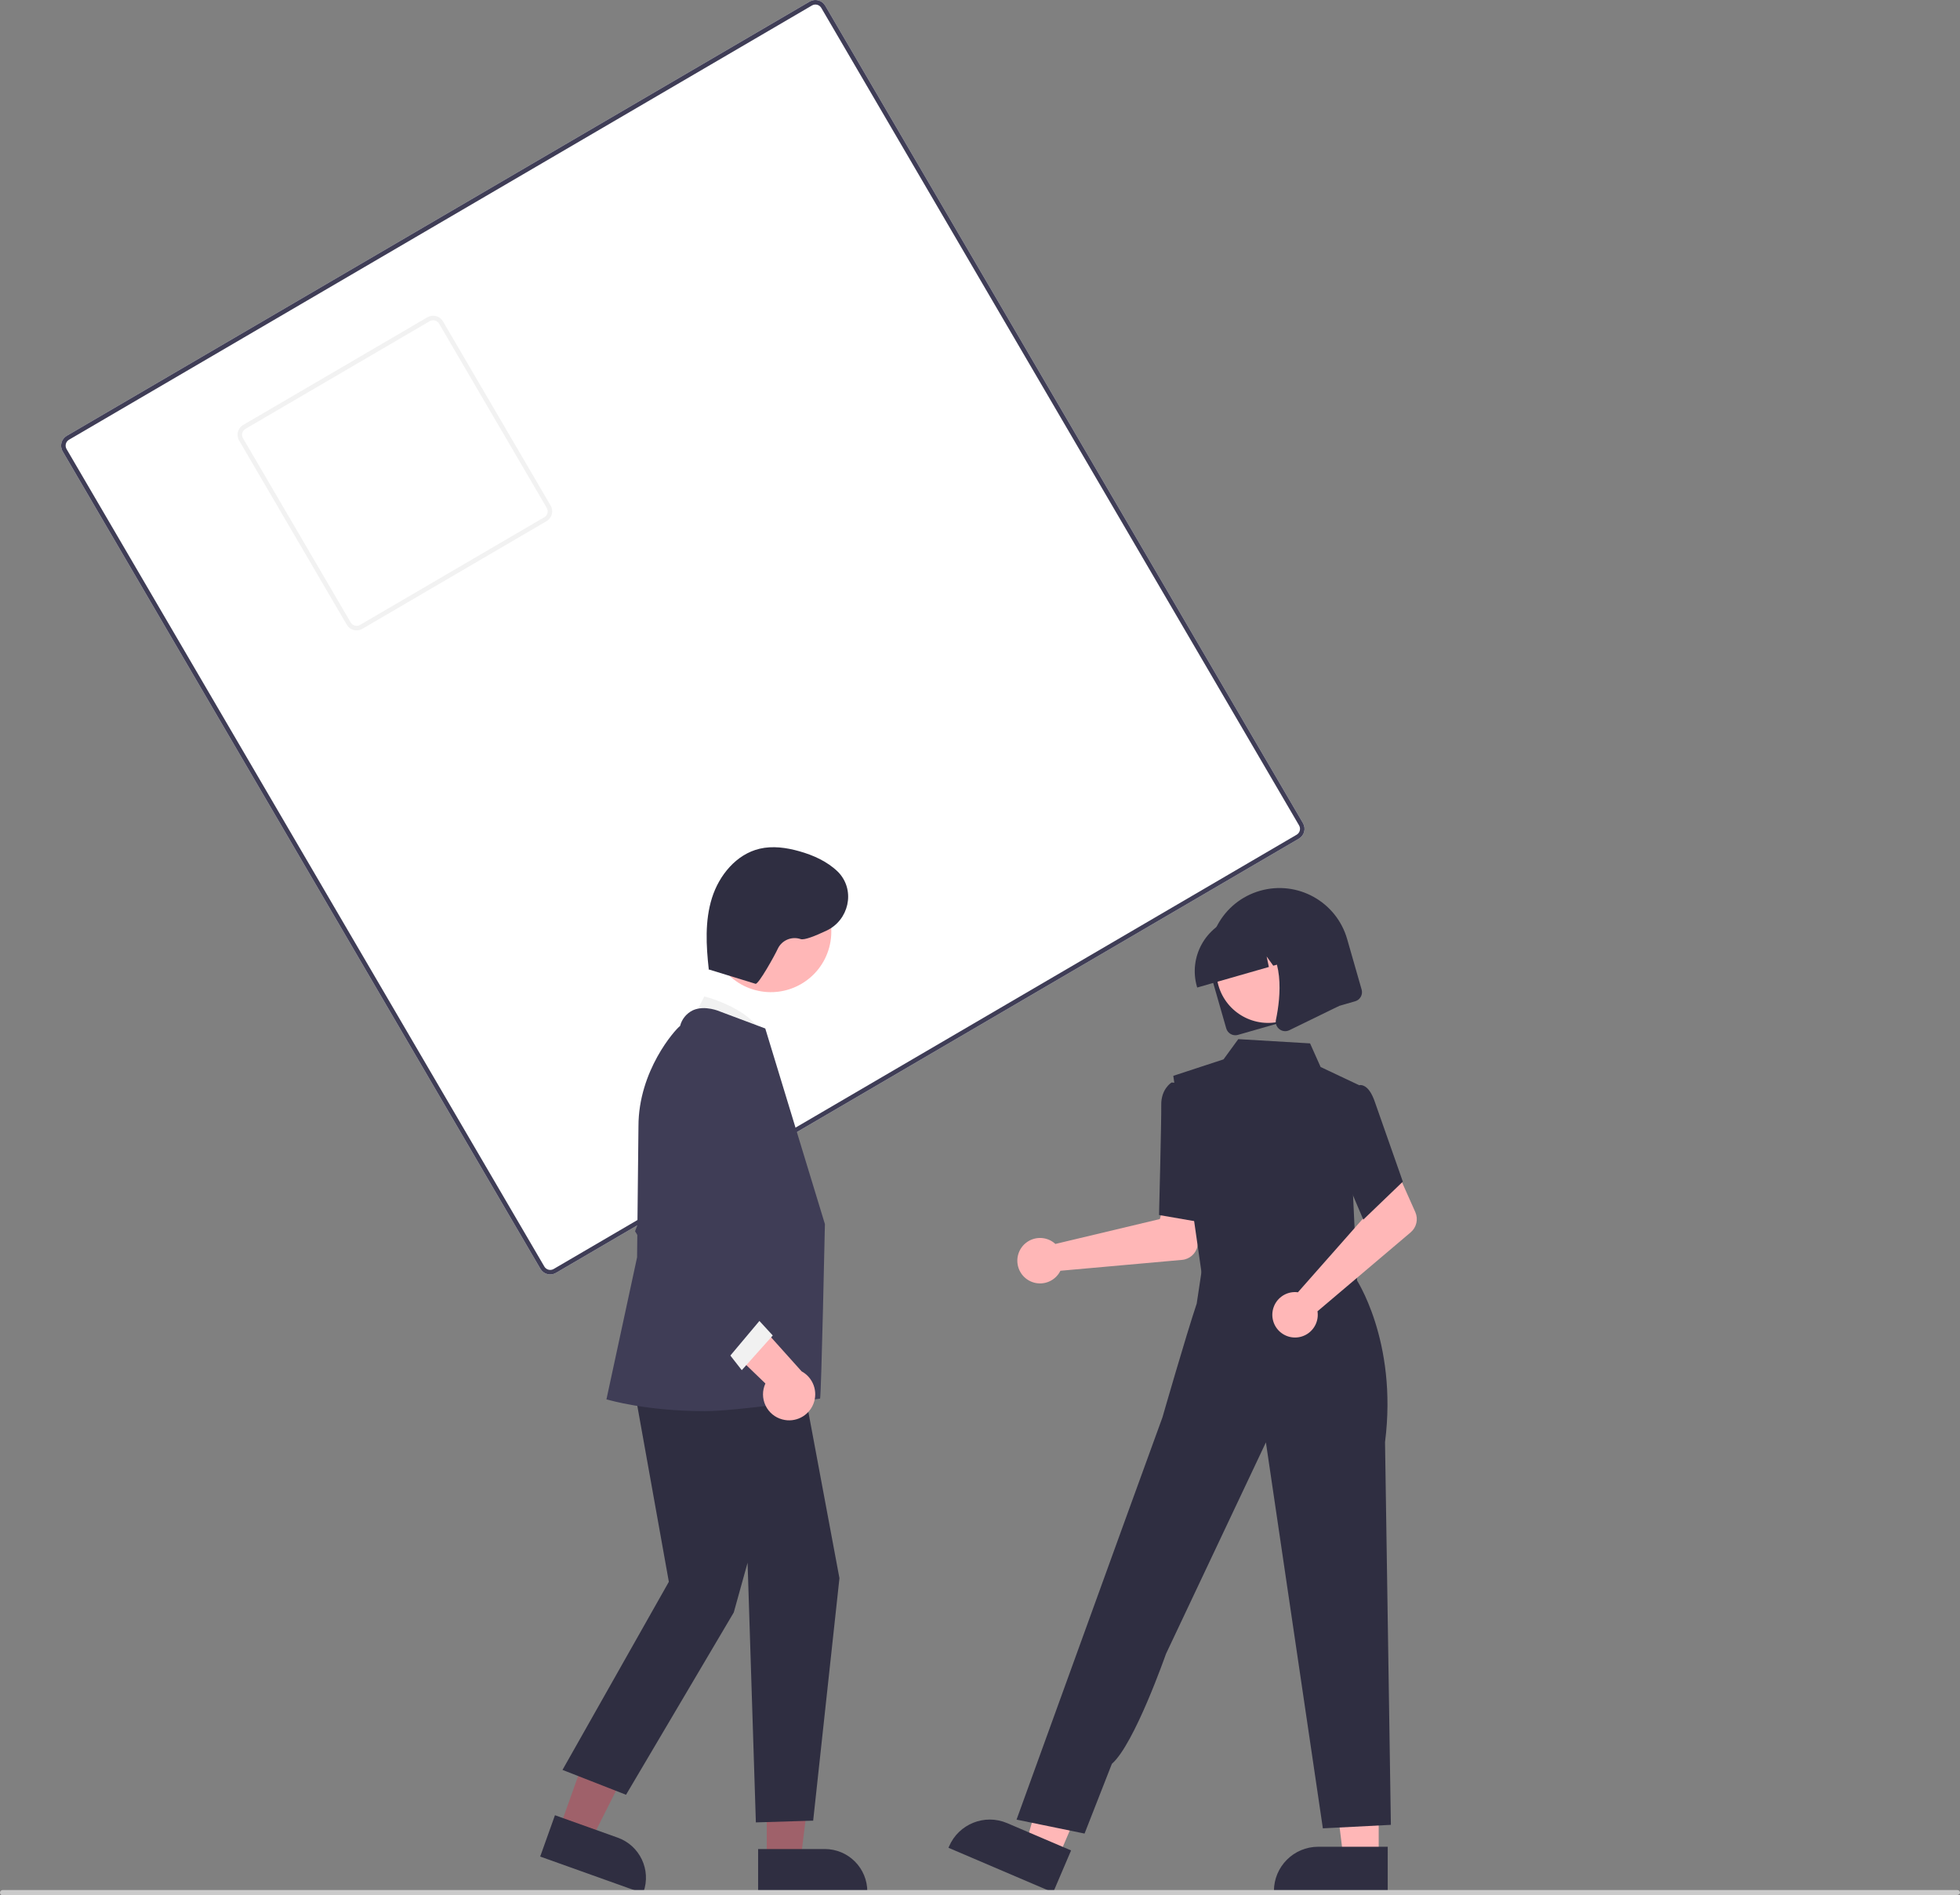
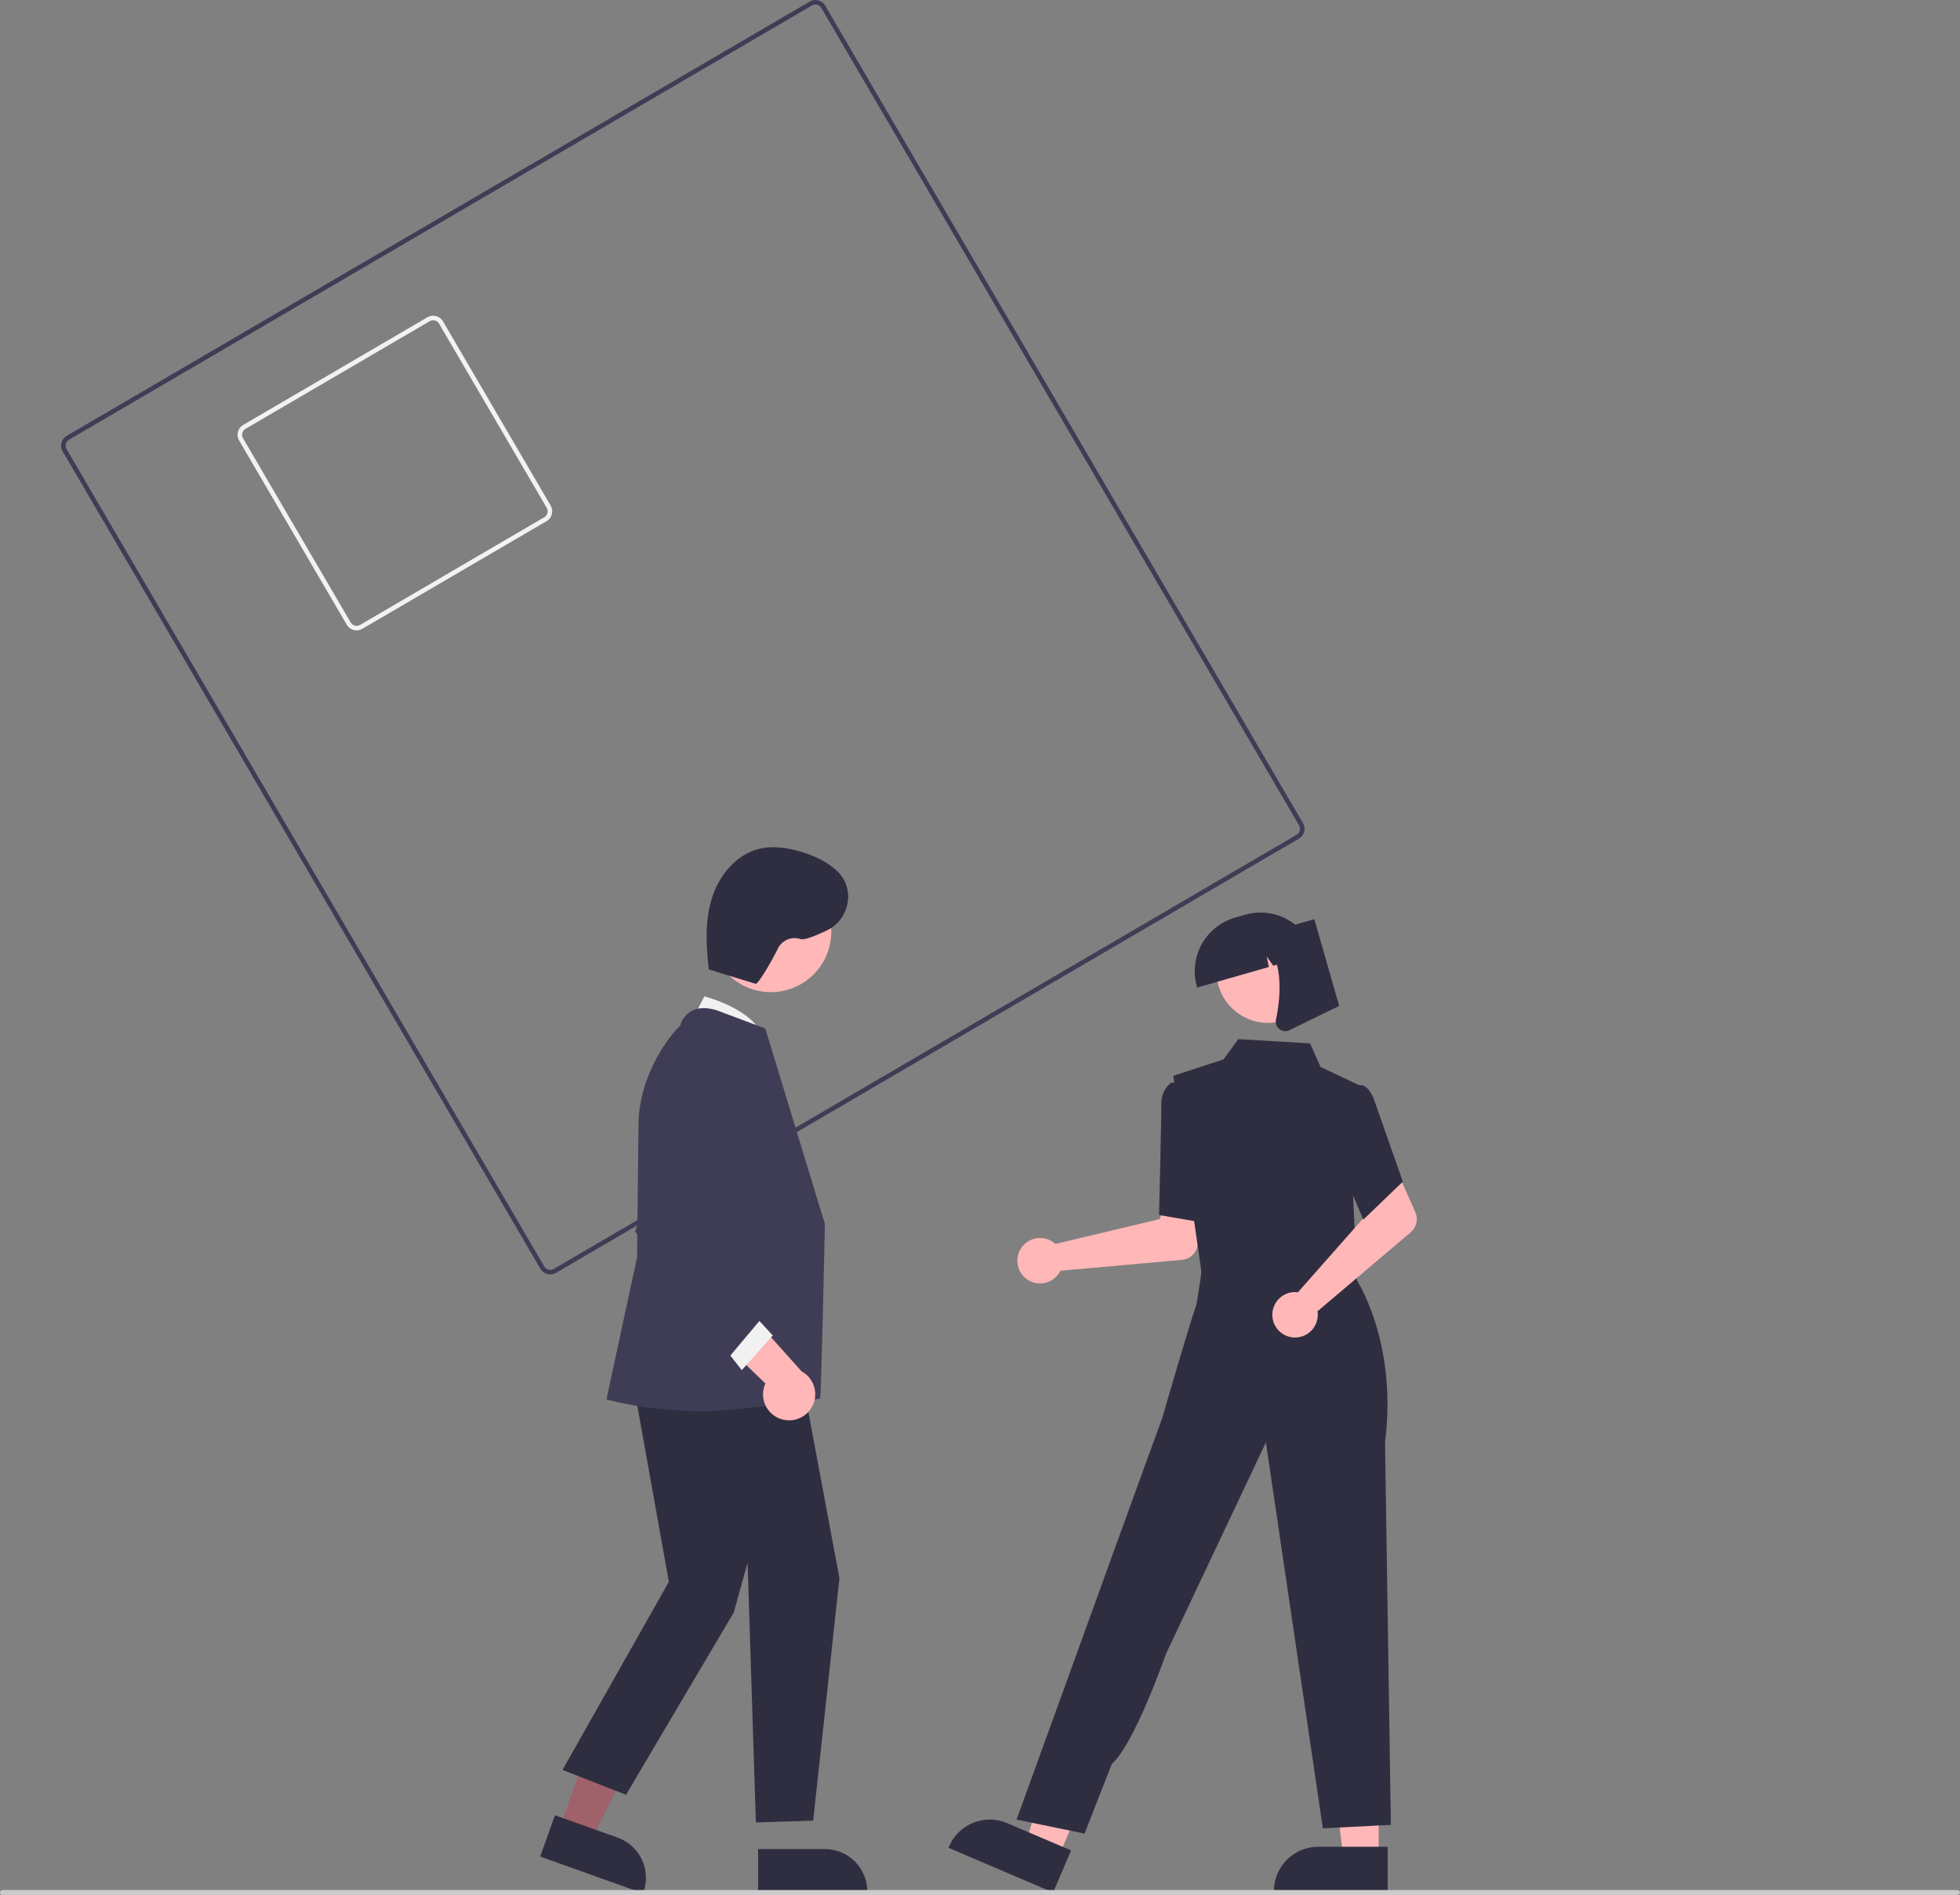
<svg xmlns="http://www.w3.org/2000/svg" id="eynkHBYp6lO1" viewBox="0 0 746 721.343" shape-rendering="geometricPrecision" text-rendering="geometricPrecision">
  <rect x="0" y="0" width="746" height="721.343" fill="#808080" stroke="none" />
  <style>
#eynkHBYp6lO5 {animation: eynkHBYp6lO5_c_o 2000ms linear infinite alternate forwards}@keyframes eynkHBYp6lO5_c_o { 0% {opacity: 0} 80% {opacity: 1} 100% {opacity: 1}} #eynkHBYp6lO6 {animation: eynkHBYp6lO6_c_o 2000ms linear infinite alternate forwards}@keyframes eynkHBYp6lO6_c_o { 0% {opacity: 0} 35% {opacity: 0;animation-timing-function: cubic-bezier(0.42,0,0.58,1)} 70% {opacity: 1} 100% {opacity: 1}} #eynkHBYp6lO10 {animation: eynkHBYp6lO10_c_o 2000ms linear infinite alternate forwards}@keyframes eynkHBYp6lO10_c_o { 0% {opacity: 0} 40% {opacity: 1} 100% {opacity: 1}} #eynkHBYp6lO13 {animation: eynkHBYp6lO13_c_o 2000ms linear infinite alternate forwards}@keyframes eynkHBYp6lO13_c_o { 0% {opacity: 0} 35% {opacity: 0} 70% {opacity: 1} 100% {opacity: 1}} #eynkHBYp6lO17 {animation: eynkHBYp6lO17_c_o 2000ms linear infinite alternate forwards}@keyframes eynkHBYp6lO17_c_o { 0% {opacity: 0;animation-timing-function: cubic-bezier(0.42,0,0.58,1)} 80% {opacity: 1} 100% {opacity: 1}} #eynkHBYp6lO18_tr {animation: eynkHBYp6lO18_tr__tr 2000ms linear infinite alternate forwards}@keyframes eynkHBYp6lO18_tr__tr { 0% {transform: translate(457.466px,412.965px) rotate(-12deg);animation-timing-function: cubic-bezier(0.42,0,0.58,1)} 75% {transform: translate(457.466px,412.965px) rotate(0deg)} 100% {transform: translate(457.466px,412.965px) rotate(0deg)}} #eynkHBYp6lO28_tr {animation: eynkHBYp6lO28_tr__tr 2000ms linear infinite alternate forwards}@keyframes eynkHBYp6lO28_tr__tr { 0% {transform: translate(511.754px,424.915px) rotate(0deg);animation-timing-function: cubic-bezier(0.42,0,0.58,1)} 75% {transform: translate(511.754px,424.915px) rotate(-8deg)} 100% {transform: translate(511.754px,424.915px) rotate(-8deg)}} #eynkHBYp6lO31_tr {animation: eynkHBYp6lO31_tr__tr 2000ms linear infinite alternate forwards}@keyframes eynkHBYp6lO31_tr__tr { 0% {transform: translate(484.001px,365.922px) rotate(-16deg);animation-timing-function: cubic-bezier(0.42,0,0.58,1)} 80% {transform: translate(484.001px,365.922px) rotate(0deg)} 100% {transform: translate(484.001px,365.922px) rotate(0deg)}} #eynkHBYp6lO44_tr {animation: eynkHBYp6lO44_tr__tr 2000ms linear infinite alternate forwards}@keyframes eynkHBYp6lO44_tr__tr { 0% {transform: translate(282.318px,383.739px) rotate(15deg);animation-timing-function: cubic-bezier(0.42,0,0.58,1)} 65% {transform: translate(282.318px,383.739px) rotate(0deg)} 100% {transform: translate(282.318px,383.739px) rotate(0deg)}} #eynkHBYp6lO47_tr {animation: eynkHBYp6lO47_tr__tr 2000ms linear infinite alternate forwards}@keyframes eynkHBYp6lO47_tr__tr { 0% {transform: translate(272.395px,417.096px) rotate(53deg);animation-timing-function: cubic-bezier(0.42,0,0.58,1)} 75% {transform: translate(272.395px,417.096px) rotate(0deg)} 100% {transform: translate(272.395px,417.096px) rotate(0deg)}}
</style>
-   <path d="M721.388,408.518L438.602,573.796c-2.061,1.201-4.705.508-5.911-1.55L250.842,261.107c-1.201-2.061-.508-4.705,1.55-5.911L535.177,89.918c2.061-1.201,4.705-.508,5.911,1.55l181.849,311.138c1.201,2.061.508,4.705-1.55,5.911Z" transform="translate(-227-89.328)" fill="#fff" />
  <path d="M721.388,408.518L438.602,573.796c-2.061,1.201-4.705.508-5.911-1.55L250.842,261.107c-1.201-2.061-.508-4.705,1.55-5.911L535.177,89.918c2.061-1.201,4.705-.508,5.911,1.55l181.849,311.138c1.201,2.061.508,4.705-1.55,5.911ZM253.264,256.688c-1.235.724-1.651,2.31-.93,3.547L434.184,571.373c.724,1.235,2.31,1.651,3.547.93l282.785-165.278c1.235-.724,1.651-2.31.93-3.547L539.596,92.34c-.724-1.235-2.31-1.651-3.547-.93Z" transform="translate(-227-89.328)" fill="#3f3d56" />
  <path d="M435.04,287.673l-70.137,40.992c-2.061,1.201-4.705.508-5.911-1.55l-40.992-70.137c-1.201-2.061-.508-4.705,1.55-5.911l70.137-40.992c2.061-1.201,4.705-.508,5.911,1.55L436.59,281.762c1.201,2.061.508,4.705-1.55,5.911ZM320.422,252.56c-1.235.724-1.651,2.31-.93,3.547l40.992,70.137c.724,1.235,2.31,1.651,3.547.93l70.137-40.992c1.235-.724,1.651-2.31.93-3.547l-40.992-70.137c-.724-1.235-2.31-1.651-3.547-.93Z" transform="translate(-227-89.328)" fill="#f2f2f2" />
  <path id="eynkHBYp6lO5" d="M419.909,308.028l-70.137,40.992c-1.855,1.081-4.235.457-5.32-1.395l-40.992-70.137c-1.081-1.855-.457-4.235,1.395-5.32l70.137-40.992c1.855-1.081,4.235-.457,5.32,1.395l40.992,70.137c1.081,1.855.457,4.235-1.395,5.32Z" transform="translate(-227-89.328)" opacity="0" fill="#1f7af8" />
  <g id="eynkHBYp6lO6" transform="translate(0 0)" opacity="0">
    <path d="M589.196,255.132L369.833,383.343c-1.854,1.084-4.236.459-5.32-1.395s-.459-4.236,1.395-5.32l219.364-128.21c1.854-1.084,4.236-.459,5.32,1.395s.459,4.236-1.395,5.32Z" transform="translate(-227-89.328)" fill="#ccc" />
    <path d="M549.739,309.225l-166.388,97.248c-1.854,1.084-4.236.459-5.32-1.395s-.459-4.236,1.395-5.32l166.388-97.248c1.2-.701,2.682-.709,3.889-.021s1.955,1.968,1.962,3.358-.727,2.677-1.927,3.378Z" transform="translate(-227-89.328)" fill="#ccc" />
    <path d="M616.234,301.393L396.87,429.603c-1.854,1.084-4.236.459-5.32-1.395s-.459-4.236,1.395-5.32l219.364-128.21c1.854-1.084,4.236-.459,5.32,1.395s.459,4.236-1.395,5.32Z" transform="translate(-227-89.328)" fill="#ccc" />
  </g>
  <g id="eynkHBYp6lO10" opacity="0">
-     <path d="M538.736,170.509l-96.998,56.692c-1.854,1.084-4.236.459-5.32-1.395s-.459-4.236,1.395-5.32l96.998-56.692c1.854-1.084,4.236-.459,5.32,1.395s.459,4.236-1.395,5.32Z" transform="translate(-227-89.328)" fill="#ccc" />
-     <path d="M528.047,207.788l-72.79,42.543c-1.854,1.084-4.236.459-5.32-1.395s-.459-4.236,1.395-5.32l72.79-42.543c1.854-1.084,4.236-.459,5.32,1.395s.459,4.236-1.395,5.32Z" transform="translate(-227-89.328)" fill="#ccc" />
-   </g>
+     </g>
  <g id="eynkHBYp6lO13" transform="translate(0 0)" opacity="0">
    <path d="M576.777,355.485l-166.388,97.248c-1.2.701-2.682.709-3.889.021s-1.955-1.968-1.962-3.358.727-2.677,1.927-3.378l166.388-97.248c1.854-1.084,4.236-.459,5.32,1.395s.459,4.236-1.395,5.32Z" transform="translate(-227-89.328)" fill="#ccc" />
    <path d="M643.271,347.653L423.908,475.863c-1.854,1.084-4.236.459-5.32-1.395s-.459-4.236,1.395-5.32L639.347,340.938c1.854-1.084,4.236-.459,5.32,1.395s.459,4.236-1.395,5.32Z" transform="translate(-227-89.328)" fill="#ccc" />
    <path d="M656.79,370.783L437.426,498.994c-1.854,1.084-4.236.459-5.32-1.395s-.459-4.236,1.395-5.32l219.364-128.21c1.2-.701,2.682-.709,3.889-.021s1.955,1.968,1.962,3.358-.727,2.677-1.927,3.378Z" transform="translate(-227-89.328)" fill="#ccc" />
  </g>
  <path id="eynkHBYp6lO17" d="M585.852,460.826c3.048-3.589,5.791-7.426,8.201-11.471c2.162-3.649,4.282-7.55,4.759-11.829.494-3.696-.806-7.406-3.499-9.985-2.633-2.427-6.535-2.871-9.646-1.096-3.126,1.794-5.016,5.157-4.923,8.76.252,3.944,2.291,7.558,5.536,9.814c6.484,4.698,16.61,4.452,23.521.877c7.784-4.027,11.806-14.561,5.69-21.773-1.272-1.5-3.389.176-3.07,1.794.839,4.537,5.066,7.635,9.645,7.069s7.925-4.6,7.634-9.205l-2.749,1.607c6.86,3.039,14.82,2.185,20.879-2.24c1.472-1.07,2.788-2.341,3.907-3.776c1.346-1.755,3.606-2.89,5.436-4.155l13.19-9.114c1.94-1.341.095-4.535-1.861-3.184l-11.946,8.254c-1.991,1.376-3.994,2.734-5.973,4.127-1.414.996-2.285,2.603-3.572,3.786-4.974,4.474-12.083,5.677-18.252,3.087-.572-.308-1.264-.296-1.825.032s-.911.924-.924,1.574c.303,2.755-1.672,5.239-4.424,5.565s-5.253-1.628-5.602-4.377l-3.07,1.794c3.945,4.652,1.318,11.787-3.227,14.909-5.083,3.491-12.593,4.097-18.323,1.927-2.841-.978-5.147-3.093-6.365-5.84-1.145-2.517-.557-5.484,1.462-7.373c1.773-1.752,4.617-1.782,6.427-.069c1.926,1.967,2.748,4.763,2.191,7.459-.591,3.695-2.633,7.101-4.533,10.257-2.169,3.596-4.623,7.012-7.337,10.217-1.521,1.8,1.103,4.395,2.641,2.575Z" transform="translate(-227-89.328)" opacity="0" fill="#1f7af8" />
  <g id="eynkHBYp6lO18_tr" transform="translate(457.466,412.965) rotate(-12)">
    <g transform="translate(-457.466,-412.965)">
      <path d="M618.593,548.508c.318.327.609.678.872,1.051l40.849-.999l4.765-8.708l14.082,5.474-6.938,16.236c-1.151,2.694-3.943,4.305-6.852,3.954l-46.151-5.575c-2.229,2.822-5.972,3.97-9.4,2.884s-5.826-4.181-6.023-7.771s1.849-6.928,5.137-8.383s7.134-.723,9.659,1.839Z" transform="translate(-229.13-89.033)" fill="#ffb7b7" />
      <path d="M677.661,555.067l-19.445-7.78.083-.346c.083-.349,8.359-34.932,9.458-40.49c1.145-5.79,5.327-7.391,5.505-7.456l.13-.048l7.695,2.342l3.38,26.554Z" transform="translate(-227-89.328)" fill="#2f2e41" />
    </g>
  </g>
  <polygon points="524.753,707.256 511.322,707.256 504.932,655.449 524.755,655.45 524.753,707.256" fill="#ffb7b7" />
  <path d="M755.178,809.604l-43.308-.002v-.548c.001-9.309,7.547-16.856,16.857-16.856h.001l26.451.001Z" transform="translate(-227-89.328)" fill="#2f2e41" />
  <polygon points="402.792,706.958 390.441,701.681 404.916,651.529 423.145,659.317 402.792,706.958" fill="#ffb7b7" />
  <path d="M627.828,809.604l-39.826-17.014.215-.504c3.658-8.561,13.562-12.536,22.123-8.88l.001 0l24.324,10.392Z" transform="translate(-227-89.328)" fill="#2f2e41" />
  <polygon points="459.468,470.402 458.496,486.141 486.887,489.179 516.593,492.358 507.849,468.459 459.468,470.402" fill="#ffb7b7" />
  <path d="M684.602,575.672l-11.029-76.887l19.116-6.265l5.615-7.7l27.323,1.617l4.011,8.985l14.569,6.884-2.239,41.582l1.633,34.784Z" transform="translate(-227-89.328)" fill="#2f2e41" />
  <path d="M639.796,787.181l-25.884-5.309l41.37-114.154l14.159-38.936c0,0,8.98-31.219,13.037-43.3l2.449-16.21l57.962,6.416c0,0,16.189,23.774,11.271,62.525l2.224,145.65L730.499,785.19L708.819,638.294l-38.051,80.527c0,0-11.993,34.364-20.574,41.812Z" transform="translate(-227-89.328)" fill="#2f2e41" />
  <g id="eynkHBYp6lO28_tr" transform="translate(511.754,424.915) rotate(0)">
    <g transform="translate(-511.754,-424.915)">
      <path d="M719.644,581.093c.456-.011.912.014,1.364.075L748.048,550.534l-3.145-9.415l13.589-6.604l7.188,16.126c1.193,2.676.476,5.818-1.759,7.712l-35.467,30.052c.554,3.553-1.149,7.078-4.276,8.853s-7.027,1.43-9.794-.867-3.824-6.066-2.654-9.467s4.321-5.723,7.915-5.832Z" transform="translate(-227-89.328)" fill="#ffb7b7" />
      <path d="M745.89,553.516l-11.28-26.533l4.399-18.481l4.74-5.989c.702-.3,1.498-.293,2.194.021c1.748.704,3.237,2.86,4.425,6.41l10.571,30.111Z" transform="translate(-227-89.328)" fill="#2f2e41" />
    </g>
  </g>
  <g id="eynkHBYp6lO31_tr" transform="translate(484.001,365.922) rotate(-16)">
    <g transform="translate(-484.001,-365.922)">
      <g>
-         <path d="M687.367,474.987v-20.003c0-14.804,12.001-26.804,26.804-26.804s26.804,12.001,26.804,26.804v20.003c-.002,1.988-1.613,3.598-3.601,3.601h-46.407c-1.988-.002-3.598-1.613-3.601-3.601Z" transform="translate(-227-89.328)" fill="#2f2e41" />
        <circle r="19.652" transform="translate(481.664 369.142)" fill="#ffb7b7" />
        <path d="M681.026,456.584c.013-11.705,9.499-21.19,21.203-21.203h4.001c11.705.013,21.19,9.499,21.203,21.203v.4h-8.455l-2.884-8.075-.577,8.075h-4.369l-1.455-4.074-.291,4.074h-28.377Z" transform="translate(-227-89.328)" fill="#2f2e41" />
        <path d="M706.73,480.837c-.81-1.097-.92-2.561-.282-3.766c4.24-8.064,10.175-22.964,2.296-32.153l-.566-.66h22.874v34.341l-20.779,3.666c-.21.037-.424.056-.637.056-1.151-0-2.231-.552-2.906-1.485Z" transform="translate(-227-89.328)" fill="#2f2e41" />
      </g>
    </g>
  </g>
  <polygon points="212.904,695.94 225.042,700.278 247.551,655.523 229.636,649.121 212.904,695.94" fill="#9f616a" />
  <path d="M432.602,795.929l5.622-15.73l23.905,8.543c8.406,3.015,12.786,12.266,9.79,20.679l-.177.495Z" transform="translate(-227-89.328)" fill="#2f2e41" />
-   <polygon points="291.836,707.946 304.726,707.945 310.859,658.226 291.834,658.227 291.836,707.946" fill="#9f616a" />
  <path d="M515.548,793.066l25.385-.001h.001c4.291-0,8.406,1.704,11.439,4.738s4.738,7.149,4.739,11.439v.526l-41.564.002Z" transform="translate(-227-89.328)" fill="#2f2e41" />
  <path d="M489.459,479.629l5.606-11.077c0,0,20.884,5.232,22.783,17.336Z" transform="translate(-227-89.328)" fill="#f1f1f1" />
  <polygon points="239.328,516.96 254.573,602.034 214.093,673.622 238.276,683.085 279.282,613.691 284.539,594.765 287.693,693.599 309.503,692.937 319.502,600.65 303.464,514.857 239.328,516.96" fill="#2f2e41" />
  <path d="M495.267,626.4c-22.396,0-36.616-4.284-36.935-4.352l-.516-.11L469.482,567.853l.525-49.889c0-21.141,13.914-36.728,15.845-38.167.658-2.598,2.428-4.773,4.837-5.945c4.641-2.106,10.313.421,10.552.53l17.023,6.382.08.236c.205.605,22.627,74.214,22.627,74.214s-1.357,64.315-1.83,66.422c0-0-31.431,4.764-43.875,4.764Z" transform="translate(-227-89.328)" fill="#3f3d56" />
  <g id="eynkHBYp6lO44_tr" transform="translate(282.318,383.739) rotate(15)">
    <g transform="translate(-282.318,-383.739)">
      <circle r="23.008" transform="translate(285.477 352.727)" fill="#ffb7b7" />
      <path d="M492.879,462.032l19.097.685c1.164.042,4.323-12.521,4.737-15.127.676-3.51,3.852-5.973,7.42-5.754c1.43.135,5.034-2.536,8.754-5.698c7.062-6.004,6.695-17.28-1.063-22.353q-.318-.208-.624-.38c-4.894-2.739-10.619-3.659-16.227-3.729-5.084-.064-10.312.576-14.79,2.982-8.029,4.314-12.302,13.741-12.678,22.848s2.544,18.012,5.857,26.503" transform="translate(-227-89.328)" fill="#2f2e41" />
    </g>
  </g>
  <g id="eynkHBYp6lO47_tr" transform="translate(272.395,417.096) rotate(53)">
    <g transform="translate(-272.395,-417.096)">
      <path d="M613.024,560.257c-2.292,1.813-5.269,2.517-8.13,1.924s-5.313-2.423-6.695-4.998l-34.647,5.546l7.506-16.617l31.75-2.719c4.579-2.081,9.992-.408,12.598,3.894s1.583,9.874-2.382,12.969Z" transform="translate(-227-89.328)" fill="#ffb7b7" />
      <polygon points="345.842,455.838 358.291,454.617 361.741,471.983 346.076,472.26 345.842,455.838" fill="#f1f1f1" />
      <path d="M583.047,567.362l-60.97-5.429L491.291,512.973l-.095-.433c-1.807-8.274,2.805-16.604,10.777-19.463s16.827.641,20.69,8.177l18.072,35.251l36.473,5.513Z" transform="translate(-227-89.328)" fill="#3f3d56" />
    </g>
  </g>
  <path d="M971.602,810.672h-743.602c-.552,0-1-.448-1-1s.448-1,1-1h744c.552,0,1,.448,1,1s-.845,1-1.398,1Z" transform="translate(-227-89.328)" fill="#cbcbcb" />
</svg>